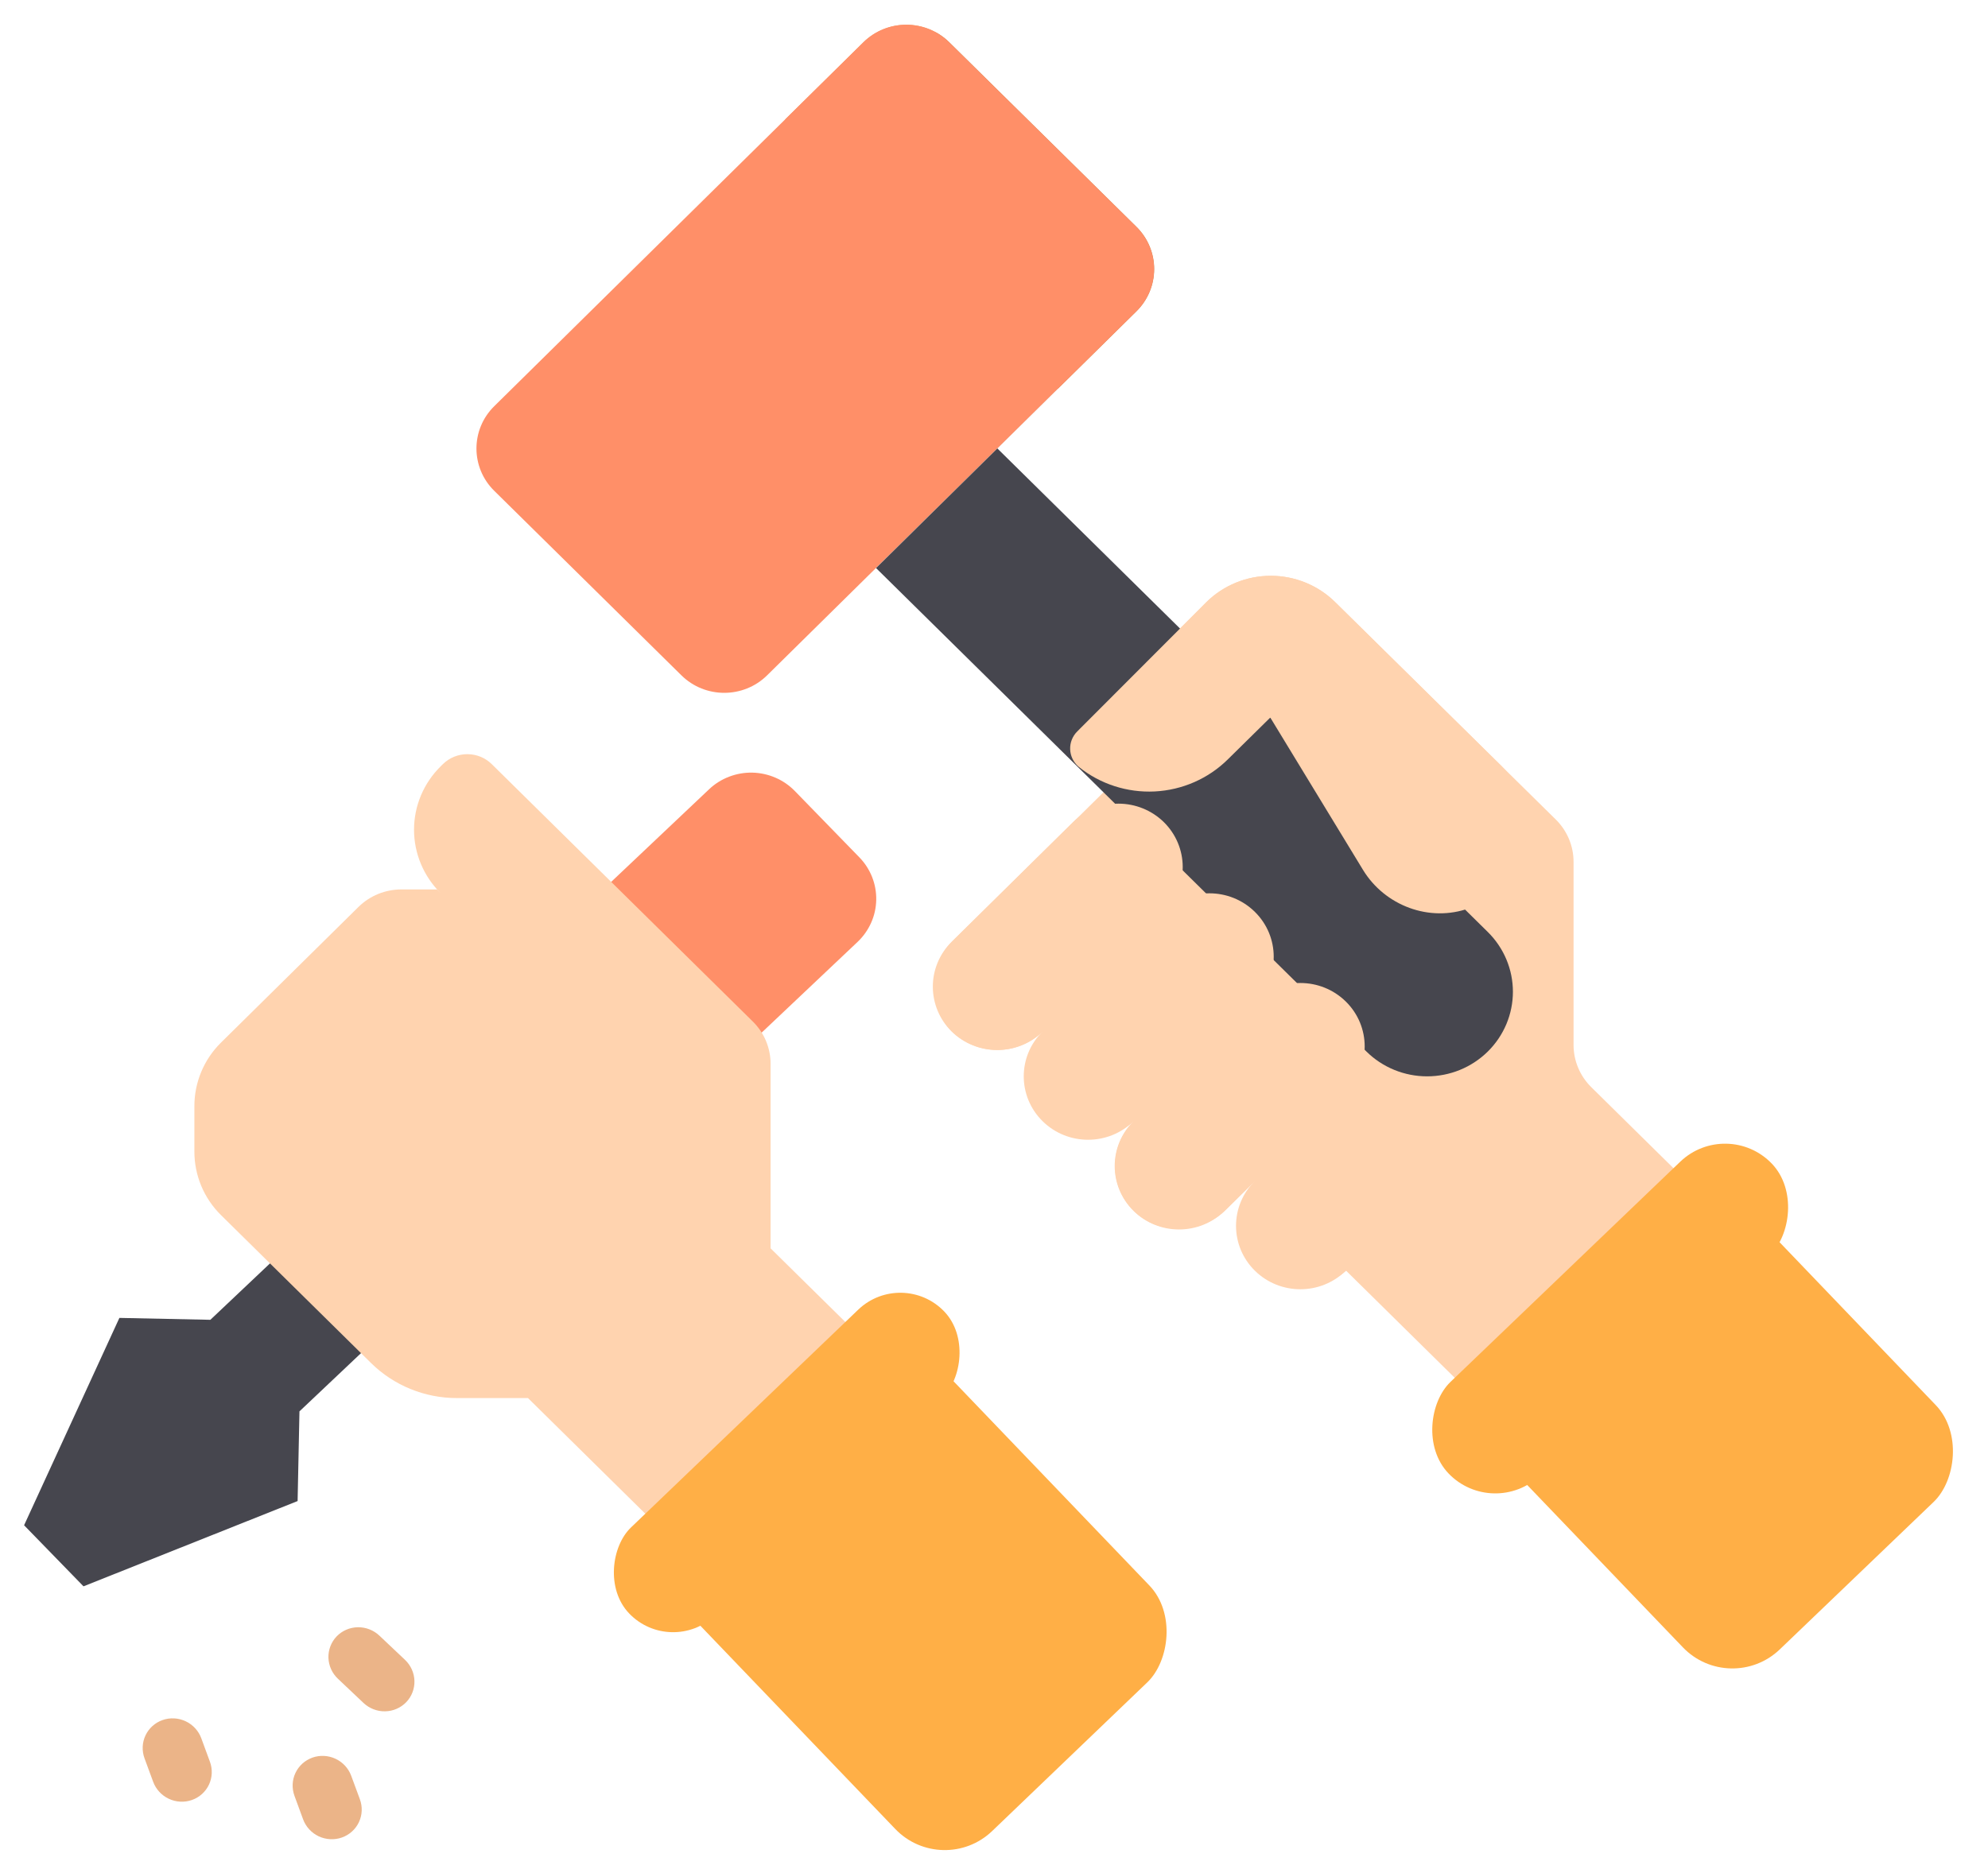
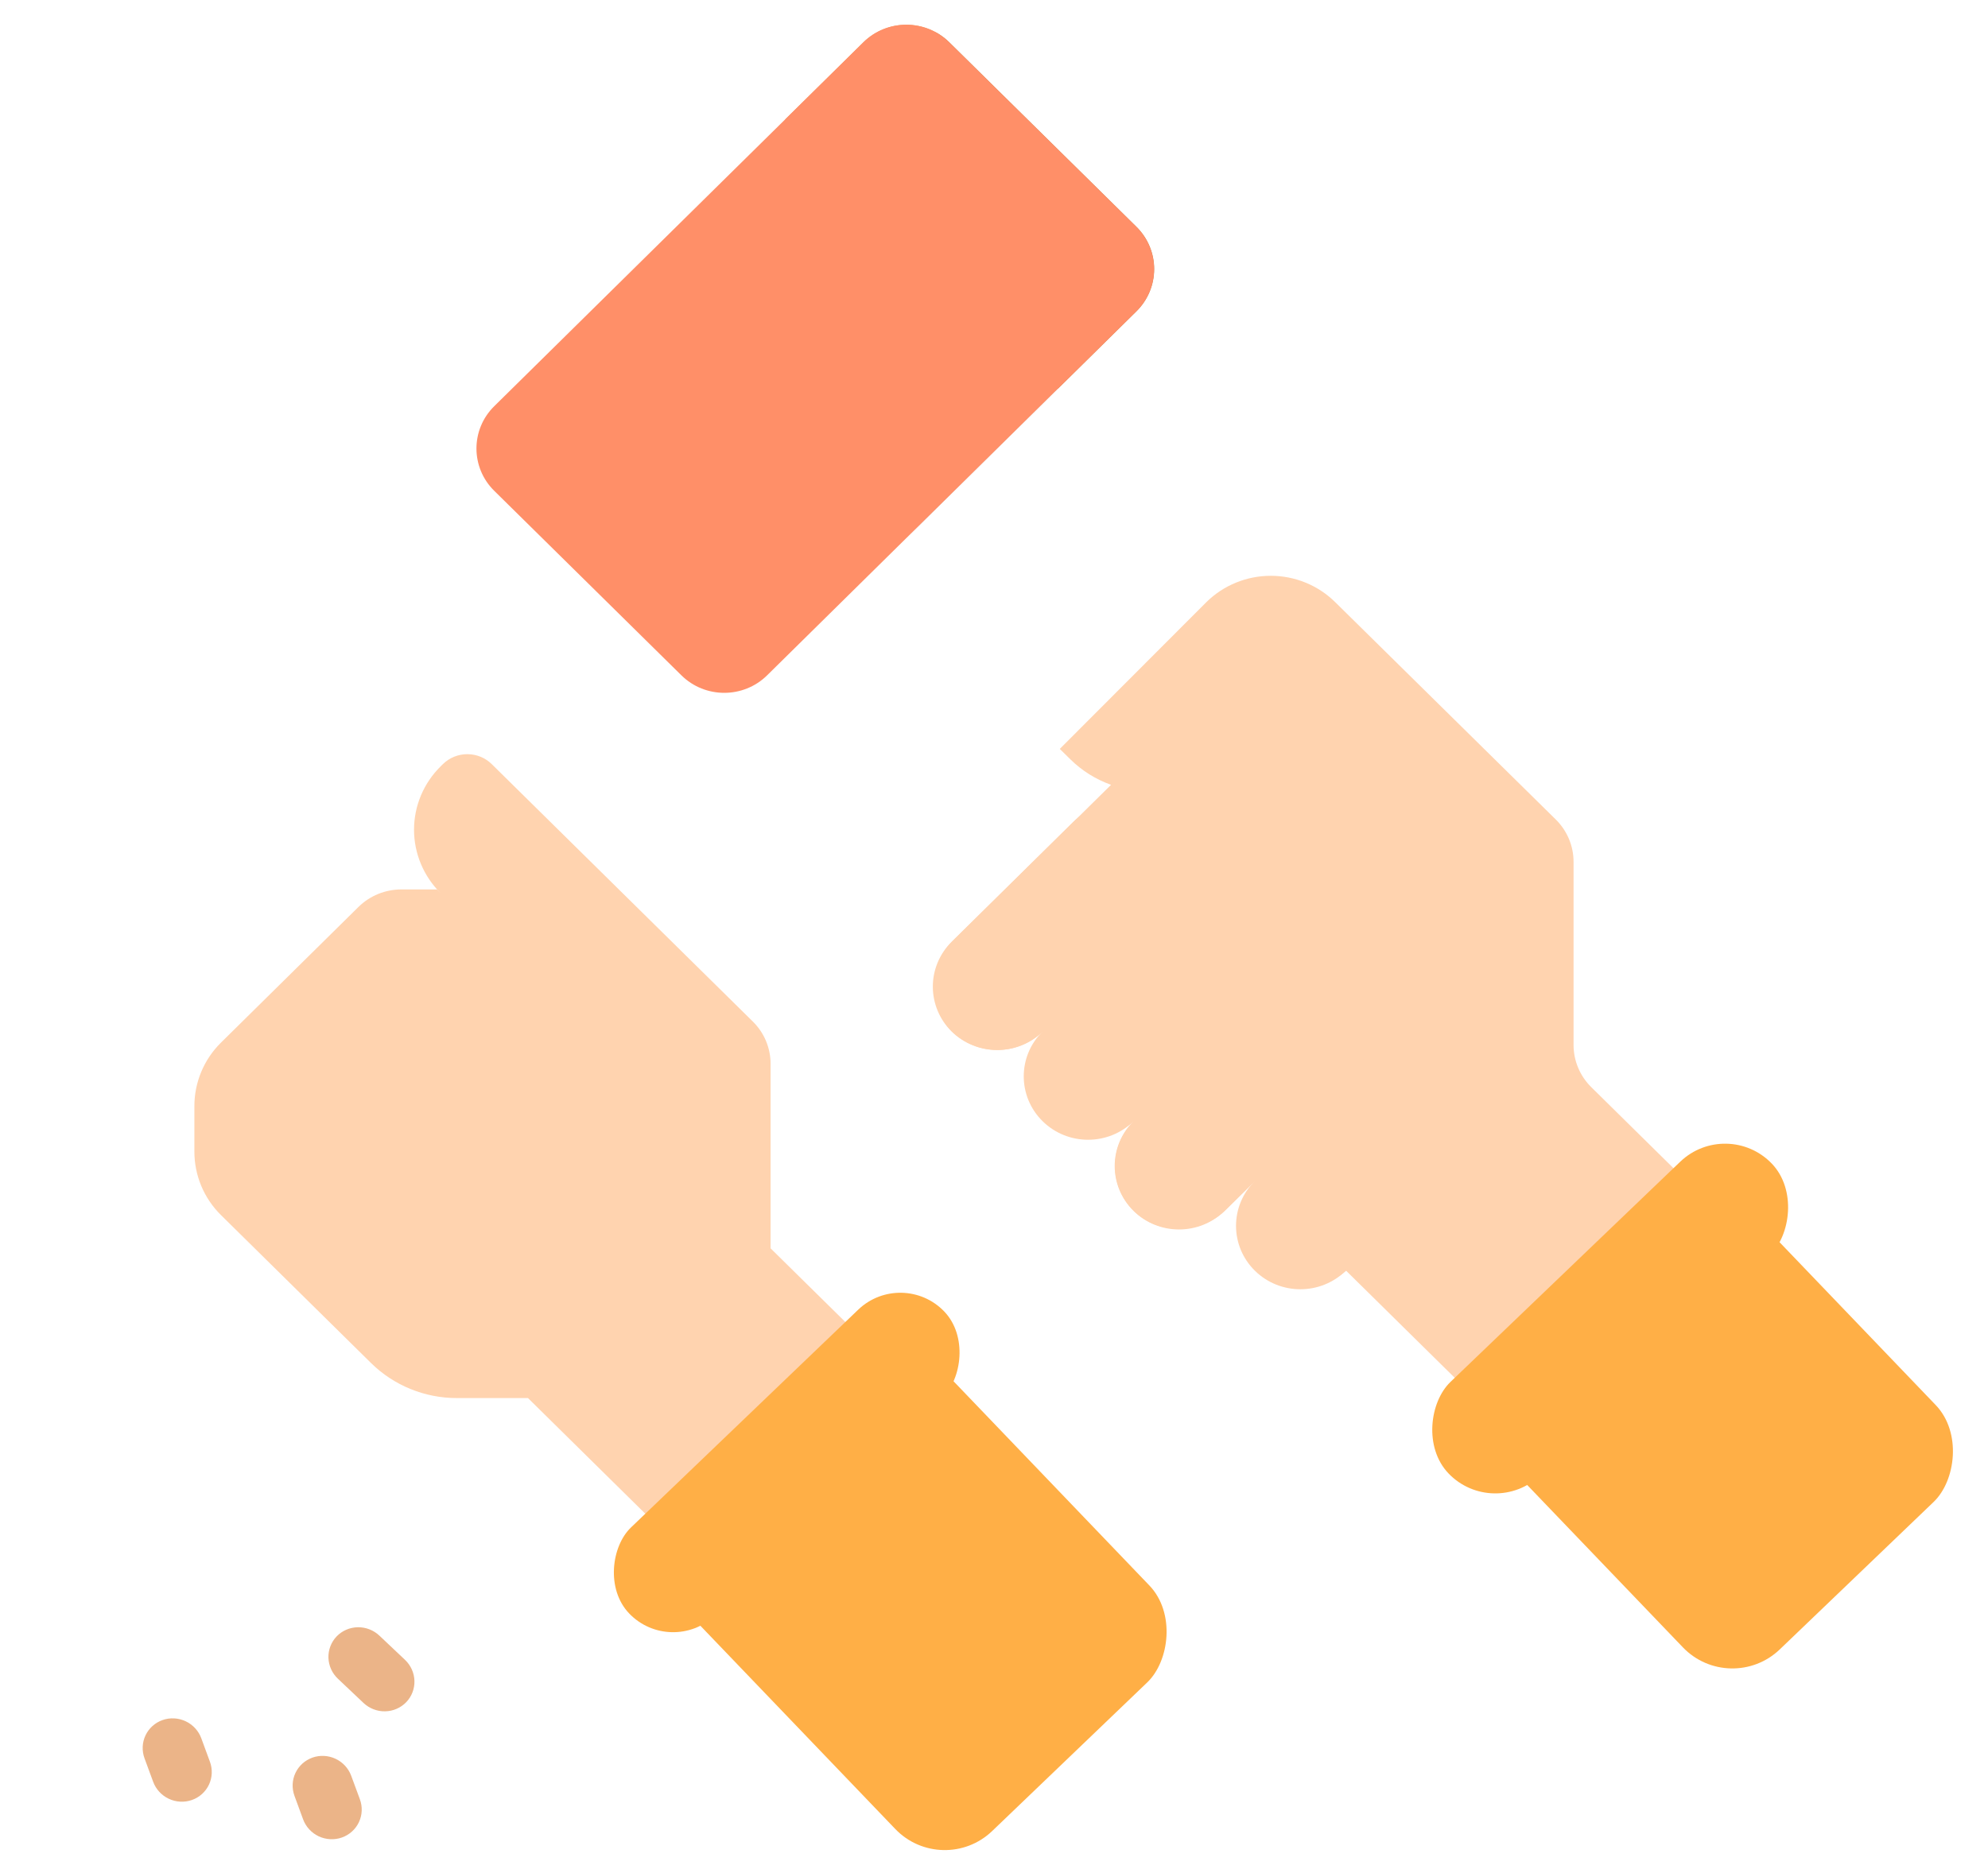
<svg xmlns="http://www.w3.org/2000/svg" width="87" height="82" viewBox="0 0 87 82" fill="none">
  <g clip-path="url(#clip0_1_726)">
    <path d="M49.733 9.927L41.541 1.848C41.044 1.358 40.369 1.082 39.665 1.082C38.962 1.082 38.287 1.358 37.789 1.848L34.356 5.233L46.301 17.013L49.733 13.628C50.231 13.137 50.51 12.471 50.51 11.777C50.51 11.083 50.231 10.418 49.733 9.927Z" fill="#F2995C" />
    <path opacity="0.15" d="M49.733 9.927L41.541 1.848C41.363 1.673 41.161 1.523 40.939 1.405C43.523 4.607 44.821 8.635 44.586 12.72C44.35 16.806 42.599 20.663 39.665 23.557L49.733 13.628C50.231 13.137 50.51 12.471 50.51 11.777C50.51 11.083 50.231 10.418 49.733 9.927Z" fill="black" />
    <path d="M37.783 1.851L21.628 17.782C20.592 18.804 20.592 20.462 21.628 21.484L29.819 29.561C30.855 30.584 32.536 30.584 33.572 29.561L49.727 13.63C50.763 12.608 50.763 10.95 49.727 9.928L41.536 1.851C40.5 0.829 38.819 0.829 37.783 1.851Z" fill="#FF8F68" />
    <path d="M69.641 47.592C69.143 47.102 68.863 46.436 68.863 45.742V37.725C68.863 37.381 68.794 37.041 68.661 36.723C68.527 36.405 68.332 36.116 68.085 35.873L58.428 26.355C57.681 25.619 56.669 25.205 55.613 25.205C54.557 25.205 53.544 25.619 52.797 26.355L52.776 26.376L46.379 32.783L46.85 33.247C47.352 33.74 47.957 34.118 48.623 34.355L41.712 41.171C40.597 42.27 40.563 44.106 41.699 45.186C42.23 45.688 42.939 45.966 43.675 45.96C44.411 45.953 45.115 45.664 45.637 45.153C45.16 45.683 44.905 46.373 44.926 47.082C44.948 47.791 45.243 48.466 45.751 48.967C46.26 49.469 46.944 49.76 47.663 49.781C48.381 49.801 49.081 49.551 49.619 49.079C49.099 49.594 48.803 50.289 48.796 51.016C48.789 51.743 49.071 52.444 49.581 52.968C50.676 54.089 52.537 54.055 53.652 52.955L54.928 51.697C54.45 52.227 54.195 52.917 54.217 53.627C54.238 54.336 54.533 55.01 55.041 55.511C55.55 56.013 56.234 56.304 56.953 56.325C57.672 56.346 58.371 56.095 58.909 55.624L70.978 67.526C75.096 71.587 82.135 68.712 82.135 62.969C82.135 62 81.942 61.041 81.566 60.145C81.19 59.25 80.639 58.436 79.945 57.751L69.641 47.592Z" fill="#FFD3AF" />
-     <path d="M43.647 19.63L38.338 24.866L59.8 46.031C60.148 46.375 60.562 46.648 61.018 46.834C61.473 47.02 61.961 47.116 62.454 47.116C62.947 47.116 63.435 47.02 63.891 46.834C64.346 46.648 64.76 46.375 65.109 46.031C65.457 45.688 65.734 45.279 65.923 44.83C66.111 44.381 66.209 43.9 66.209 43.413C66.209 42.927 66.111 42.446 65.923 41.997C65.734 41.548 65.457 41.139 65.109 40.796L43.647 19.63Z" fill="#46464E" />
    <path d="M50.936 39.917L45.626 45.153C44.527 46.237 44.527 47.995 45.626 49.079C46.726 50.163 48.508 50.163 49.608 49.079L54.917 43.843C56.016 42.759 56.016 41.001 54.917 39.917C53.818 38.833 52.035 38.833 50.936 39.917Z" fill="#FFD3AF" />
    <path d="M41.646 41.226L46.955 35.991C47.483 35.471 48.199 35.179 48.945 35.179C49.692 35.179 50.407 35.471 50.936 35.991C51.463 36.512 51.759 37.218 51.759 37.954C51.759 38.69 51.463 39.396 50.936 39.917L45.627 45.153C45.099 45.672 44.383 45.964 43.637 45.964C42.89 45.964 42.175 45.672 41.646 45.153C41.119 44.631 40.823 43.925 40.823 43.189C40.823 42.453 41.119 41.747 41.646 41.226Z" fill="#FFD3AF" />
    <path d="M58.897 47.77L54.916 51.697C53.817 52.781 53.817 54.539 54.916 55.623C56.016 56.707 57.798 56.707 58.897 55.623L62.879 51.697C63.978 50.612 63.978 48.854 62.879 47.77C61.779 46.686 59.997 46.686 58.897 47.77Z" fill="#FFD3AF" />
    <path d="M54.916 43.843L49.607 49.079C48.507 50.163 48.507 51.921 49.607 53.005C50.706 54.09 52.489 54.09 53.588 53.005L58.898 47.77C59.997 46.685 59.997 44.927 58.898 43.843C57.798 42.759 56.016 42.759 54.916 43.843Z" fill="#FFD3AF" />
-     <path d="M58.428 26.355C57.681 25.619 56.669 25.205 55.613 25.205C54.557 25.205 53.544 25.619 52.797 26.355L52.776 26.376L47.144 32.017C47.041 32.119 46.961 32.241 46.907 32.375C46.853 32.508 46.828 32.652 46.833 32.795C46.837 32.939 46.871 33.081 46.933 33.211C46.995 33.341 47.083 33.458 47.192 33.553L47.215 33.573C48.149 34.323 49.332 34.705 50.535 34.645C51.739 34.584 52.876 34.086 53.728 33.246L55.591 31.41L59.646 38.074C60.601 39.646 62.559 40.387 64.301 39.754C64.907 39.536 65.447 39.17 65.872 38.692C66.297 38.213 66.593 37.636 66.732 37.015C66.871 36.394 66.849 35.748 66.668 35.137C66.488 34.526 66.154 33.971 65.698 33.521L58.428 26.355Z" fill="#FFD3AF" />
-     <path d="M13.268 53.93L9.206 57.773L5.225 57.69L1.054 66.767L3.654 69.44L13.024 65.707L13.105 61.781L17.167 57.938L13.268 53.93Z" fill="#46464E" />
-     <path d="M12.524 52.06L31.032 34.549C31.283 34.311 31.58 34.124 31.905 34C32.23 33.875 32.576 33.814 32.925 33.821C33.273 33.829 33.617 33.904 33.936 34.042C34.255 34.18 34.544 34.379 34.785 34.627L37.607 37.528C37.849 37.776 38.038 38.069 38.165 38.389C38.292 38.71 38.353 39.051 38.346 39.395C38.339 39.739 38.264 40.078 38.123 40.393C37.983 40.707 37.782 40.992 37.531 41.23L19.021 58.739C18.513 59.219 17.832 59.481 17.129 59.466C16.425 59.452 15.756 59.162 15.269 58.661L12.447 55.76C11.96 55.259 11.694 54.588 11.709 53.894C11.723 53.2 12.016 52.541 12.524 52.06Z" fill="#FF8F68" />
    <path d="M14.732 71.632C14.973 71.382 15.305 71.238 15.656 71.231C16.006 71.225 16.347 71.356 16.602 71.597L17.723 72.657C17.849 72.776 17.951 72.919 18.022 73.077C18.093 73.235 18.132 73.405 18.137 73.578C18.142 73.75 18.113 73.921 18.051 74.081C17.989 74.242 17.896 74.388 17.777 74.512C17.536 74.761 17.205 74.905 16.855 74.911C16.505 74.918 16.166 74.787 15.91 74.547L14.79 73.487C14.663 73.368 14.561 73.225 14.49 73.068C14.418 72.91 14.379 72.74 14.373 72.567C14.368 72.395 14.397 72.224 14.459 72.063C14.52 71.903 14.613 71.756 14.732 71.632ZM7.113 75.294C7.442 75.178 7.806 75.197 8.125 75.347C8.443 75.497 8.69 75.765 8.81 76.093L9.187 77.119C9.308 77.447 9.292 77.808 9.145 78.121C8.997 78.435 8.729 78.677 8.399 78.793C8.069 78.909 7.705 78.89 7.387 78.74C7.069 78.59 6.822 78.322 6.702 77.994L6.324 76.968C6.204 76.64 6.219 76.28 6.367 75.966C6.515 75.652 6.783 75.41 7.113 75.294ZM13.674 76.937C14.004 76.821 14.367 76.84 14.686 76.99C15.004 77.14 15.251 77.408 15.371 77.736L15.749 78.76C15.809 78.923 15.836 79.095 15.829 79.267C15.822 79.439 15.78 79.608 15.707 79.764C15.634 79.919 15.53 80.059 15.402 80.174C15.274 80.289 15.124 80.378 14.96 80.436C14.631 80.552 14.267 80.532 13.948 80.383C13.63 80.233 13.383 79.964 13.263 79.636L12.887 78.612C12.767 78.284 12.782 77.924 12.929 77.61C13.077 77.296 13.344 77.055 13.673 76.938L13.674 76.937Z" fill="#EBB488" />
    <path d="M33.723 46.568C33.723 46.224 33.654 45.883 33.521 45.565C33.388 45.248 33.192 44.959 32.945 44.716L21.521 33.45C21.238 33.17 20.853 33.013 20.451 33.013C20.05 33.013 19.665 33.17 19.381 33.45L19.285 33.545C18.539 34.281 18.119 35.28 18.119 36.321C18.119 37.362 18.539 38.361 19.285 39.098L19.119 38.934H17.565C17.216 38.934 16.871 39.002 16.548 39.133C16.226 39.265 15.934 39.458 15.687 39.701L9.668 45.642C9.299 46.007 9.006 46.441 8.807 46.918C8.608 47.396 8.506 47.907 8.507 48.423V50.406C8.506 50.922 8.608 51.433 8.807 51.911C9.006 52.388 9.299 52.822 9.668 53.187L16.238 59.666C17.233 60.647 18.583 61.199 19.99 61.199H23.106L41.023 78.868C41.653 79.49 42.181 76.051 43.005 76.388C43.829 76.725 44.065 73.46 44.957 73.46C45.445 71.995 47.397 71.019 49.349 70.043L33.723 54.645V46.568Z" fill="#FFD3AF" />
    <rect x="39.121" y="57.742" width="19.152" height="15.404" rx="3" transform="rotate(46.209 39.121 57.742)" fill="#FFAF46" />
    <rect x="39.48" y="55.487" width="5.326" height="19.101" rx="2.663" transform="rotate(46.209 39.48 55.487)" fill="#FFAF46" />
    <rect x="74.208" y="50.548" width="18.177" height="15.327" rx="3" transform="rotate(46.209 74.208 50.548)" fill="#FFAF46" />
    <rect x="75.578" y="48.891" width="5.668" height="19.598" rx="2.834" transform="rotate(46.209 75.578 48.891)" fill="#FFAF46" />
  </g>
  <defs>
    <clipPath id="clip0_1_726">
      <rect width="87" height="82" fill="white" />
    </clipPath>
  </defs>
</svg>